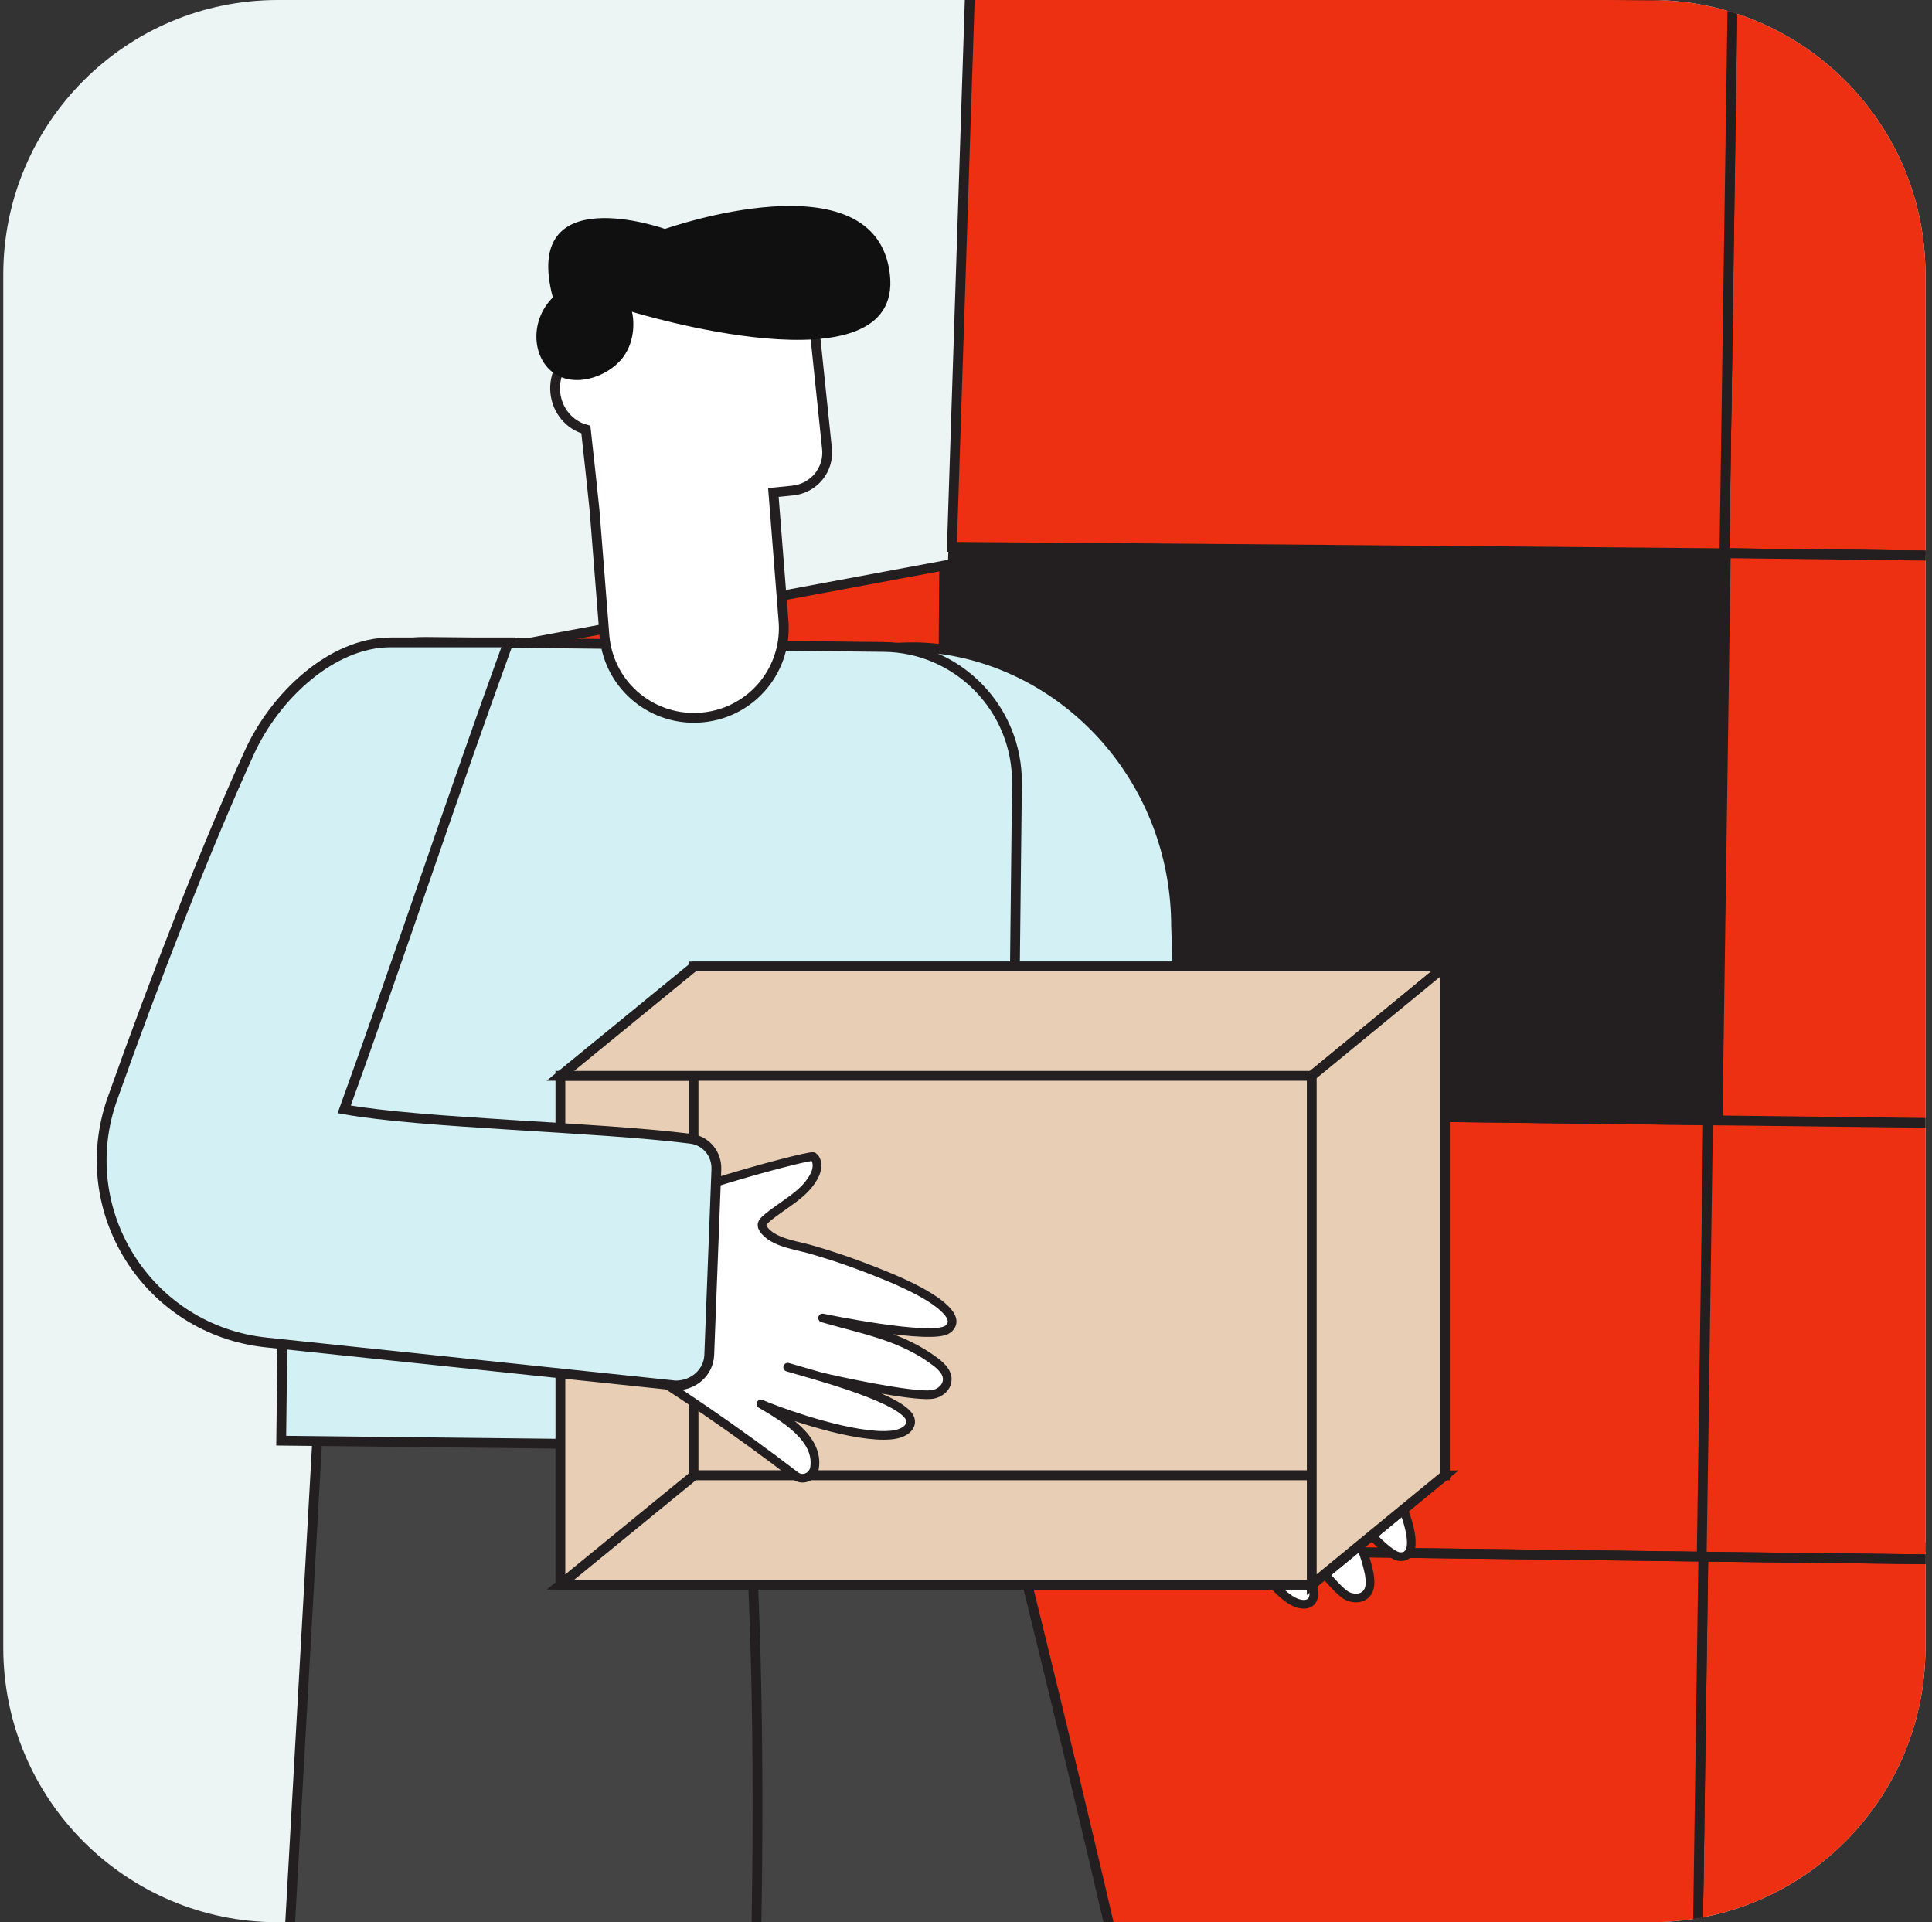
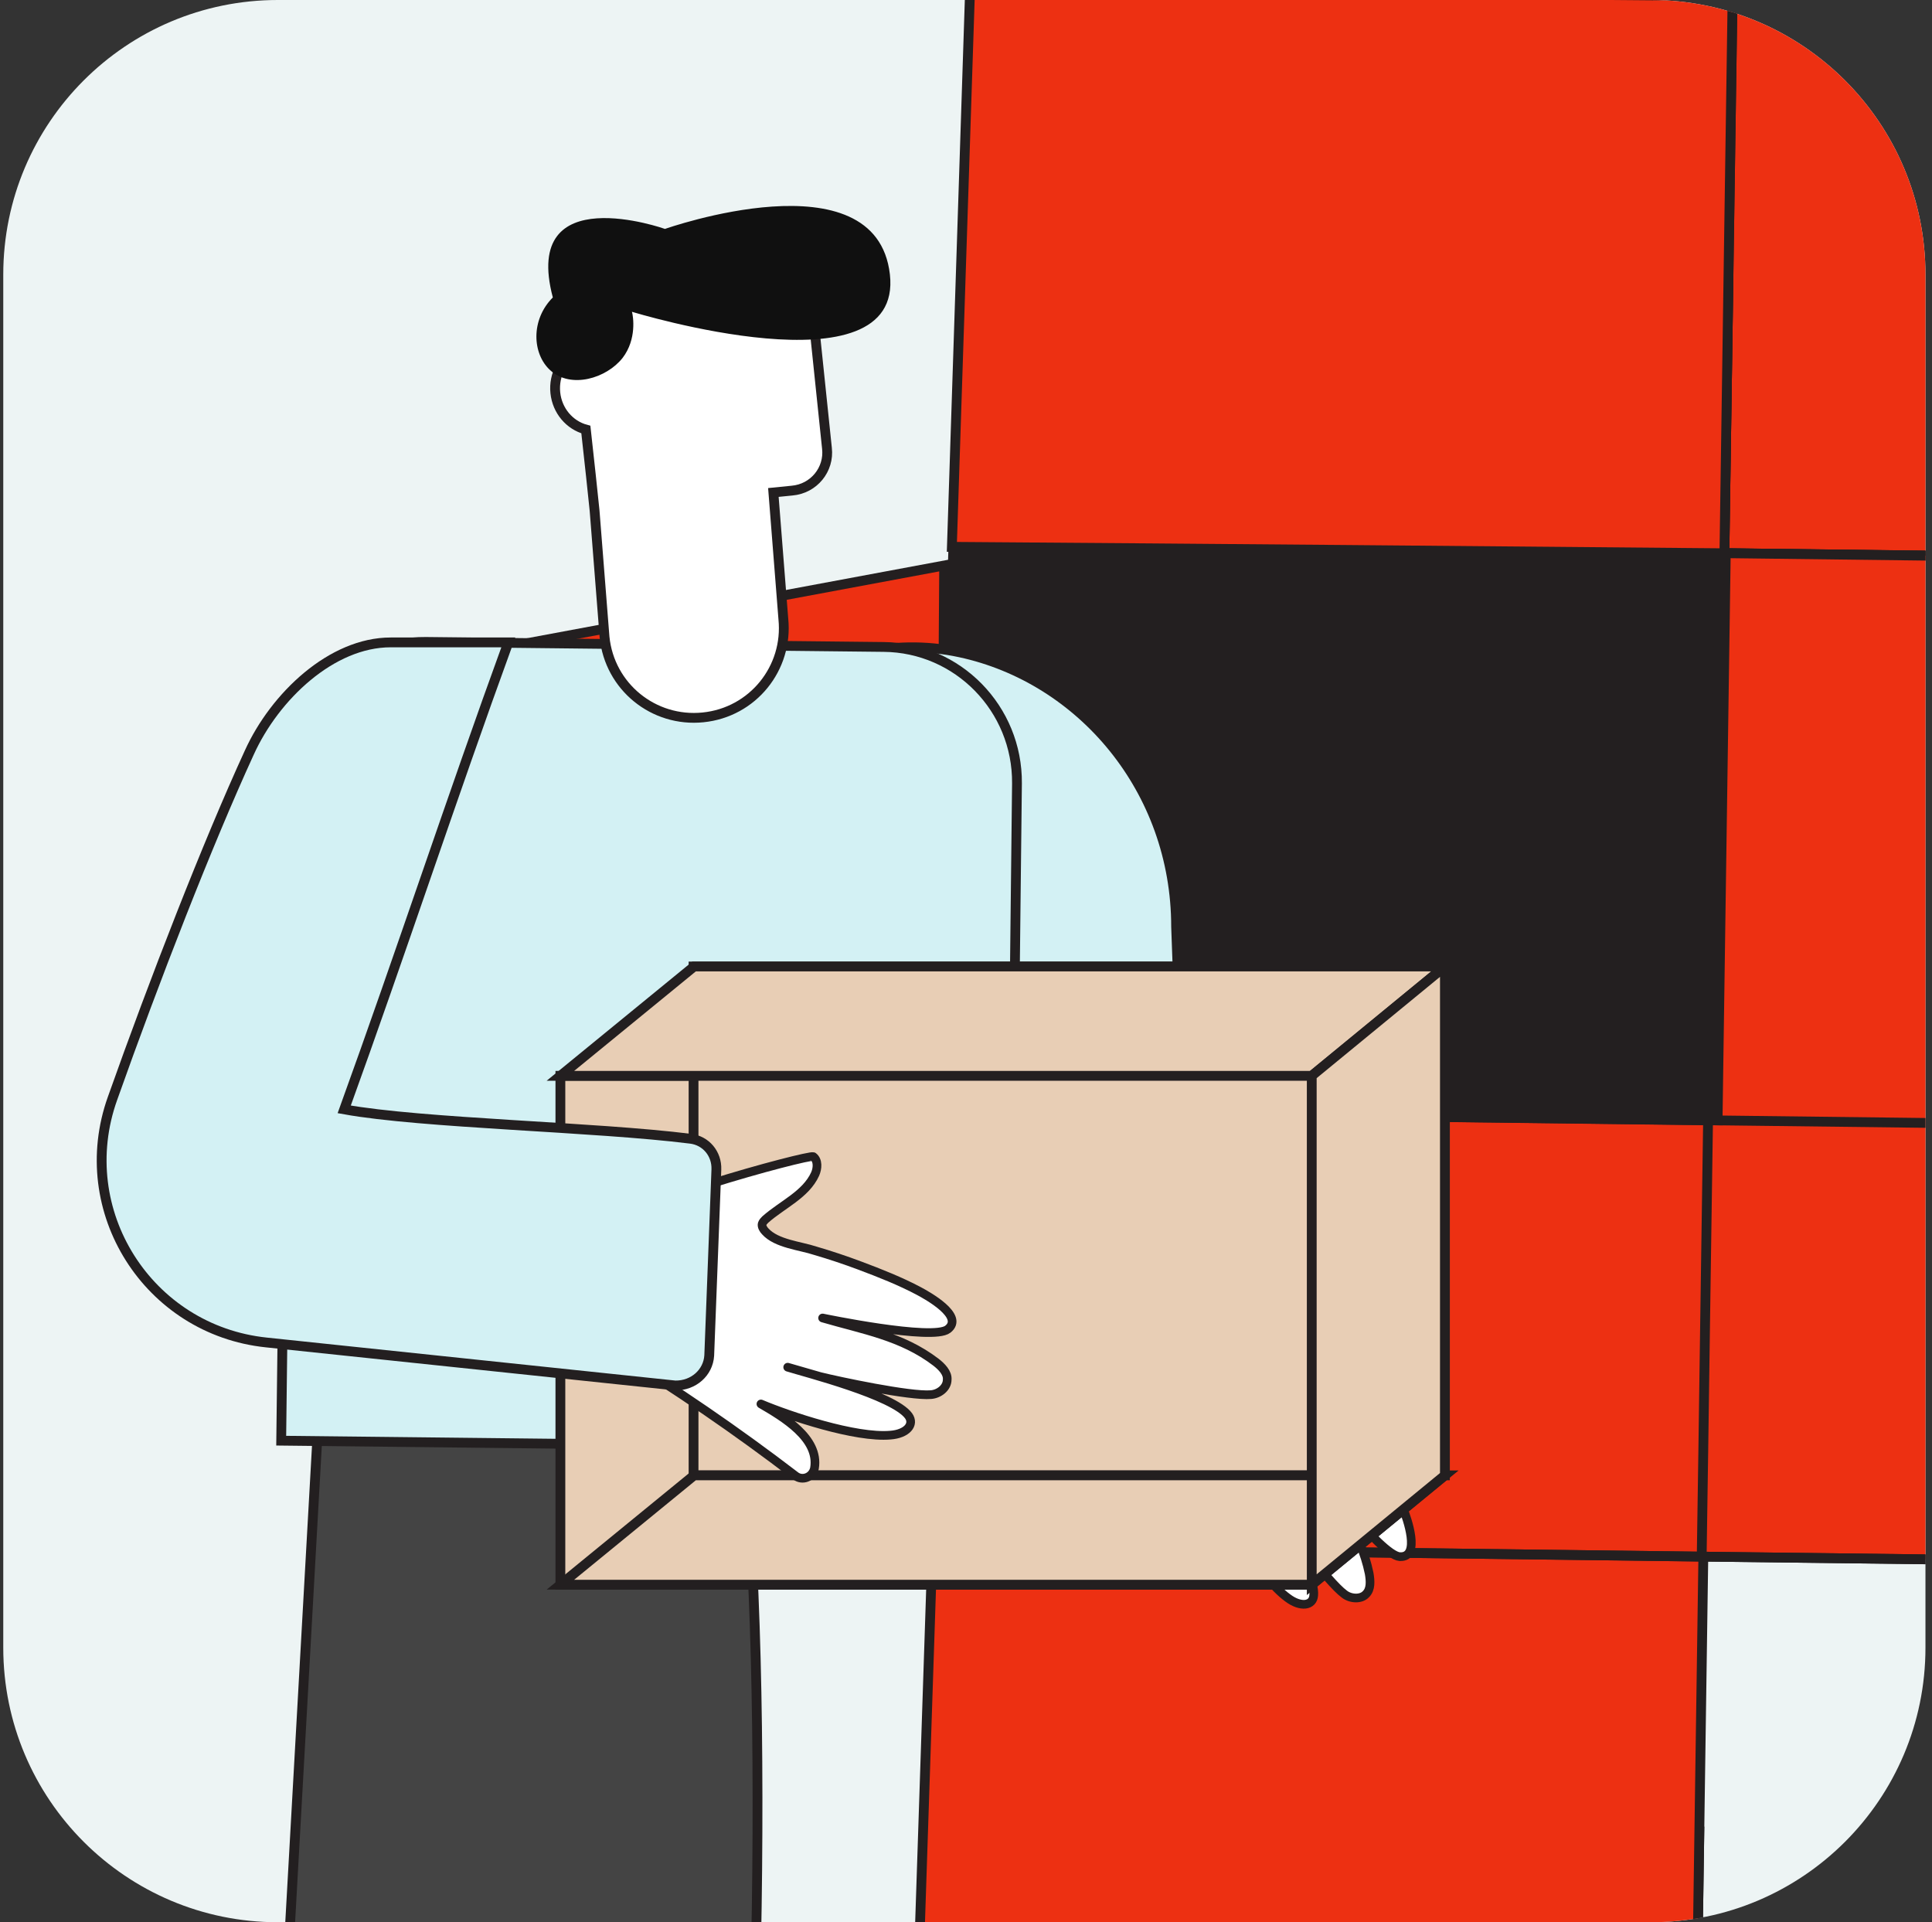
<svg xmlns="http://www.w3.org/2000/svg" width="197" height="196" viewBox="0 0 197 196" fill="none">
  <rect x="0" y="0" width="197" height="196" fill="#333333" stroke="none" />
  <g clip-path="url(#clip0_1546_16732)">
    <path d="M0.333 28C0.333 12.536 12.869 0 28.333 0H168.333C183.797 0 196.333 12.536 196.333 28V168C196.333 183.464 183.797 196 168.333 196H28.333C12.869 196 0.333 183.464 0.333 168V28Z" fill="#EDF4F4" />
-     <path d="M172.867 214.976H173.655L232.595 215.671L249.415 215.857C249.554 206.265 249.693 196.72 249.832 187.128C249.971 177.536 250.11 167.945 250.249 158.399L173.702 157.473C173.563 167.064 173.424 176.61 173.285 186.201C173.146 195.793 173.007 205.385 172.867 214.976Z" fill="#ED3012" stroke="#231F20" stroke-miterlimit="10" />
    <path d="M172.867 214.975C173.007 205.383 173.146 195.838 173.285 186.246L172.867 214.975Z" fill="#ED3012" stroke="#231F20" stroke-miterlimit="10" />
    <path d="M173.701 157.472C173.562 167.064 173.423 176.609 173.284 186.201C173.145 195.793 173.006 205.338 172.867 214.93C146.64 214.698 120.368 214.466 94.141 214.235C93.817 214.235 93.539 214.235 93.214 214.235C93.863 195.098 94.466 175.961 95.114 156.777C105.03 156.87 114.993 156.963 124.909 157.009C130.284 157.055 135.659 157.102 141.034 157.148C151.923 157.287 162.812 157.38 173.701 157.472Z" fill="#ED3012" stroke="#231F20" stroke-miterlimit="10" />
    <path d="M98.358 55.438L175.833 56.411C149.884 56.179 123.936 55.947 97.987 55.762C97.987 55.669 97.987 55.577 97.987 55.484L98.358 55.438Z" fill="#ED3012" stroke="#231F20" stroke-miterlimit="10" />
    <path d="M175.831 56.413H176.619L234.864 57.109L251.499 57.294C251.777 38.342 252.055 19.437 252.333 0.485L176.665 -0.441C176.526 9.011 176.387 18.51 176.248 27.963C176.109 37.462 175.97 46.914 175.831 56.413Z" fill="#ED3012" stroke="#231F20" stroke-miterlimit="10" />
    <path d="M234.864 57.105L176.619 56.41H175.831L234.864 57.105Z" fill="#ED3012" stroke="#231F20" stroke-miterlimit="10" />
    <path d="M175.831 56.412C175.97 46.959 176.109 37.461 176.248 28.008L175.831 56.412Z" fill="#ED3012" stroke="#231F20" stroke-miterlimit="10" />
    <path d="M176.666 -0.398C176.527 9.055 176.388 18.554 176.249 28.007C176.11 37.459 175.971 46.958 175.832 56.411C149.884 56.179 123.935 55.948 97.987 55.762C97.662 55.762 97.384 55.762 97.06 55.762C97.662 36.857 98.311 17.905 98.913 -1C108.737 -0.907 118.56 -0.861 128.383 -0.768C133.712 -0.722 138.995 -0.676 144.323 -0.629C155.12 -0.583 165.87 -0.49 176.666 -0.398Z" fill="#ED3012" stroke="#231F20" stroke-miterlimit="10" />
    <path d="M251.593 57.337C251.593 58.495 251.176 86.436 250.759 115.165C250.712 117.899 250.157 156.868 250.11 159.648C224.579 159.323 199.047 159.045 173.562 158.721L95.207 157.748C95.3 142.92 95.393 128.093 95.485 113.265H95.856L175.138 114.238C175.416 95.055 175.694 75.547 175.972 56.41L251.593 57.337Z" fill="#ED3012" stroke="#231F20" stroke-miterlimit="10" />
    <path d="M95.809 113.266L174.164 114.239H174.211H174.998L240.24 115.026L250.759 115.165" fill="#E51C07" />
    <path d="M95.809 113.266L174.164 114.239H174.211H174.998L240.24 115.026L250.759 115.165" stroke="#231F20" stroke-miterlimit="10" />
    <path d="M250.112 159.646L173.564 158.719L95.162 157.746H95.07" fill="#E51C07" />
    <path d="M250.112 159.646L173.564 158.719L95.162 157.746H95.07" stroke="#231F20" stroke-miterlimit="10" />
    <path d="M175 56.73C174.722 75.914 174.444 95.051 174.166 114.234C173.934 129.062 173.749 143.889 173.517 158.717" fill="#E51C07" />
    <path d="M175 56.73C174.722 75.914 174.444 95.051 174.166 114.234C173.934 129.062 173.749 143.889 173.517 158.717" stroke="#231F20" stroke-miterlimit="10" />
    <path d="M174.512 114C148.104 113.769 121.696 113.538 95.334 113.307C95.974 94.22 96.613 75.133 97.207 56C107.076 56.092 116.945 56.139 126.813 56.231C132.159 56.277 137.504 56.324 142.85 56.37C153.678 56.462 164.506 56.555 175.334 56.647C175.06 75.78 174.786 94.867 174.512 114Z" fill="#231F20" stroke="#231F20" stroke-miterlimit="10" />
    <path d="M36.638 134.625C56.424 127.767 76.163 120.956 95.949 114.098C96.042 95.285 96.134 76.473 96.273 57.66C76.395 61.367 56.47 65.074 36.592 68.781C36.592 90.698 36.592 112.662 36.638 134.625Z" fill="#ED3012" stroke="#231F20" stroke-miterlimit="10" />
-     <path d="M95.822 369.877L131.015 364.414C131.015 364.414 127.203 272.872 122.757 242.697C118.945 216.715 99.442 140.293 99.442 140.293C86.102 141.881 69.522 143.533 56.181 145.121C69.394 220.018 82.608 294.979 95.822 369.877Z" fill="#444444" stroke="#231F20" stroke-miterlimit="10" />
    <path d="M122.333 153.62C118.304 153.746 114.275 153.873 110.245 154C109.83 138.724 109.456 123.511 109.04 108.234C99.819 95.177 90.555 82.055 81.333 68.998C84.615 67.286 90.597 64.941 97.908 66.525C110.245 69.188 119.924 80.5 119.924 94.5C120.713 117.383 121.503 130.737 122.333 153.62Z" fill="#D3F1F4" stroke="#231F20" stroke-miterlimit="10" />
    <path d="M19.908 368.608L55.483 370.578C62.979 333.288 71.746 273.891 74.477 246.575C77.527 216.527 78.543 162.593 74.986 141.375C62.535 141.629 45.065 141.82 32.614 142.074L19.908 368.608Z" fill="#444444" stroke="#231F20" stroke-miterlimit="10" />
    <path d="M28.674 146.898L102.936 147.724L103.698 79.878C103.762 72.255 97.663 66.029 90.103 65.966L43.412 65.457C35.789 65.394 29.563 71.493 29.499 79.052L28.674 146.898Z" fill="#D3F1F4" stroke="#231F20" stroke-miterlimit="10" />
    <path d="M115.724 137.631C117.947 144.81 119.853 152.115 121.314 159.548C121.505 160.437 122.585 160.882 123.284 160.31C125.634 158.341 124.364 154.275 123.474 151.798C124.872 154.593 128.429 160.818 131.288 162.915C132.622 163.931 133.892 163.741 133.956 162.661C134.21 160.056 129.001 152.433 127.985 150.781L129.827 153.703C130.907 155.228 135.417 161.327 137.069 162.534C137.704 163.042 138.784 163.105 139.292 162.534C139.8 162.025 139.737 161.2 139.61 160.437C138.721 156.117 136.179 153.068 133.893 149.447C133.893 149.447 140.753 158.595 142.723 158.722C144.946 158.849 143.421 154.72 143.104 153.894C142.342 151.861 141.325 149.892 140.245 147.986C139.483 146.588 138.657 145.191 137.831 143.857C137.005 142.459 135.354 140.744 135.29 139.029C135.29 138.711 135.354 138.394 135.608 138.267C135.735 138.139 135.925 138.139 136.116 138.139C138.403 138.139 140.88 138.965 142.977 138.012C143.548 137.758 144.12 137.187 143.993 136.551C143.93 136.107 125.316 126.959 121.314 127.594" fill="white" />
    <path d="M115.724 137.631C117.947 144.81 119.853 152.115 121.314 159.548C121.505 160.437 122.585 160.882 123.284 160.31C125.634 158.341 124.364 154.275 123.474 151.798C124.872 154.593 128.429 160.818 131.288 162.915C132.622 163.931 133.892 163.741 133.956 162.661C134.21 160.056 129.001 152.433 127.985 150.781L129.827 153.703C130.907 155.228 135.417 161.327 137.069 162.534C137.704 163.042 138.784 163.105 139.292 162.534C139.8 162.025 139.737 161.2 139.61 160.437C138.721 156.117 136.179 153.068 133.893 149.447C133.893 149.447 140.753 158.595 142.723 158.722C144.946 158.849 143.421 154.72 143.104 153.894C142.342 151.861 141.325 149.892 140.245 147.986C139.483 146.588 138.657 145.191 137.831 143.857C137.005 142.459 135.354 140.744 135.29 139.029C135.29 138.711 135.354 138.394 135.608 138.267C135.735 138.139 135.925 138.139 136.116 138.139C138.403 138.139 140.88 138.965 142.977 138.012C143.548 137.758 144.12 137.187 143.993 136.551C143.93 136.107 125.316 126.959 121.314 127.594" stroke="#231F20" stroke-width="0.885" stroke-miterlimit="10" stroke-linecap="round" stroke-linejoin="round" />
    <path d="M57.141 109.695H133.755V161.581H57.141V109.695Z" fill="#E8CEB5" stroke="#231F20" stroke-miterlimit="10" />
    <path d="M70.719 98.547H147.333V150.432H70.719V98.547Z" fill="#E8CEB5" stroke="#231F20" stroke-miterlimit="10" />
    <path d="M57.141 109.697L70.774 98.547H147.333L133.755 109.697H57.141Z" fill="#E8CEB5" stroke="#231F20" stroke-miterlimit="10" />
    <path d="M133.755 161.583H57.141L70.774 150.434H147.333L133.755 161.583Z" fill="#E8CEB5" stroke="#231F20" stroke-miterlimit="10" />
    <path d="M147.333 98.547L133.755 109.697V161.582L147.333 150.432V98.547Z" fill="#E8CEB5" stroke="#231F20" stroke-miterlimit="10" />
    <path d="M56.625 40.05C56.434 38.208 57.387 36.493 58.912 35.667L58.15 28.044L82.226 25.566L84.322 45.704C84.576 47.864 82.988 49.833 80.765 50.024L78.859 50.215L79.875 63.11C80.384 68.129 76.763 72.639 71.681 73.148C66.662 73.656 62.152 70.035 61.643 64.953L60.627 52.057L60.246 48.436L59.738 43.798C58.086 43.354 56.816 41.893 56.625 40.05Z" fill="white" stroke="#231F20" stroke-miterlimit="10" />
    <path d="M64.439 31.791C64.439 31.791 92.137 40.303 90.739 27.979C89.342 15.719 67.806 23.342 67.806 23.342C67.806 23.342 53.132 18.133 56.371 30.33C54.084 32.617 54.275 36.111 56.117 37.762C58.214 39.668 61.835 38.588 63.486 36.492C64.947 34.586 64.566 32.236 64.439 31.791Z" fill="#101010" />
    <path d="M62.469 137.691C68.886 141.63 75.111 145.886 81.083 150.46C81.781 151.032 82.861 150.651 83.052 149.698C83.56 146.648 79.876 144.488 77.589 143.154C80.447 144.361 87.245 146.648 90.802 146.331C92.454 146.204 93.28 145.251 92.644 144.361C91.12 142.265 82.162 139.978 80.32 139.406L83.624 140.359C85.403 140.804 92.835 142.392 94.931 142.202C95.757 142.138 96.583 141.503 96.583 140.677C96.647 139.978 96.011 139.343 95.439 138.898C91.946 136.23 88.007 135.595 83.878 134.388C83.878 134.388 95.122 136.738 96.647 135.531C98.362 134.197 94.55 132.101 93.724 131.656C91.819 130.64 89.722 129.814 87.689 129.052C86.165 128.48 84.64 127.972 83.115 127.527C81.591 127.019 79.177 126.828 78.033 125.558C77.843 125.367 77.652 125.049 77.716 124.795C77.779 124.605 77.906 124.478 78.033 124.351C79.749 122.826 82.163 121.81 83.115 119.713C83.37 119.141 83.433 118.316 82.925 117.935C82.544 117.68 62.533 123.017 59.992 126.129" fill="white" />
    <path d="M62.469 137.691C68.886 141.63 75.111 145.886 81.083 150.46C81.781 151.032 82.861 150.651 83.052 149.698C83.56 146.648 79.876 144.488 77.589 143.154C80.447 144.361 87.245 146.648 90.802 146.331C92.454 146.204 93.28 145.251 92.644 144.361C91.12 142.265 82.162 139.978 80.32 139.406L83.624 140.359C85.403 140.804 92.835 142.392 94.931 142.202C95.757 142.138 96.583 141.503 96.583 140.677C96.647 139.978 96.011 139.343 95.439 138.898C91.946 136.23 88.007 135.595 83.878 134.388C83.878 134.388 95.122 136.738 96.647 135.531C98.362 134.197 94.55 132.101 93.724 131.656C91.819 130.64 89.722 129.814 87.689 129.052C86.165 128.48 84.64 127.972 83.115 127.527C81.591 127.019 79.177 126.828 78.033 125.558C77.843 125.367 77.652 125.049 77.716 124.795C77.779 124.605 77.906 124.478 78.033 124.351C79.749 122.826 82.163 121.81 83.115 119.713C83.37 119.141 83.433 118.316 82.925 117.935C82.544 117.68 62.533 123.017 59.992 126.129" stroke="#231F20" stroke-width="0.885" stroke-miterlimit="10" stroke-linecap="round" stroke-linejoin="round" />
    <path d="M72.318 138.217L73.046 119.244C73.103 117.636 71.979 116.303 70.419 116.112C60.666 114.885 43.087 114.56 35.099 113.115C40.874 97.167 46.051 81.386 51.833 65.501L39.834 65.502C33.832 65.501 28.036 70.973 25.42 76.737C21.183 85.966 15.743 99.952 11.471 112.002C7.381 123.453 15.093 135.622 27.155 136.884L68.855 141.269C70.714 141.295 72.213 139.958 72.318 138.217Z" fill="#D3F1F4" stroke="#231F20" stroke-miterlimit="10" />
  </g>
  <defs>
    <clipPath id="clip0_1546_16732">
      <path d="M0.333 28C0.333 12.536 12.869 0 28.333 0H168.333C183.797 0 196.333 12.536 196.333 28V168C196.333 183.464 183.797 196 168.333 196H28.333C12.869 196 0.333 183.464 0.333 168V28Z" fill="white" />
    </clipPath>
  </defs>
</svg>